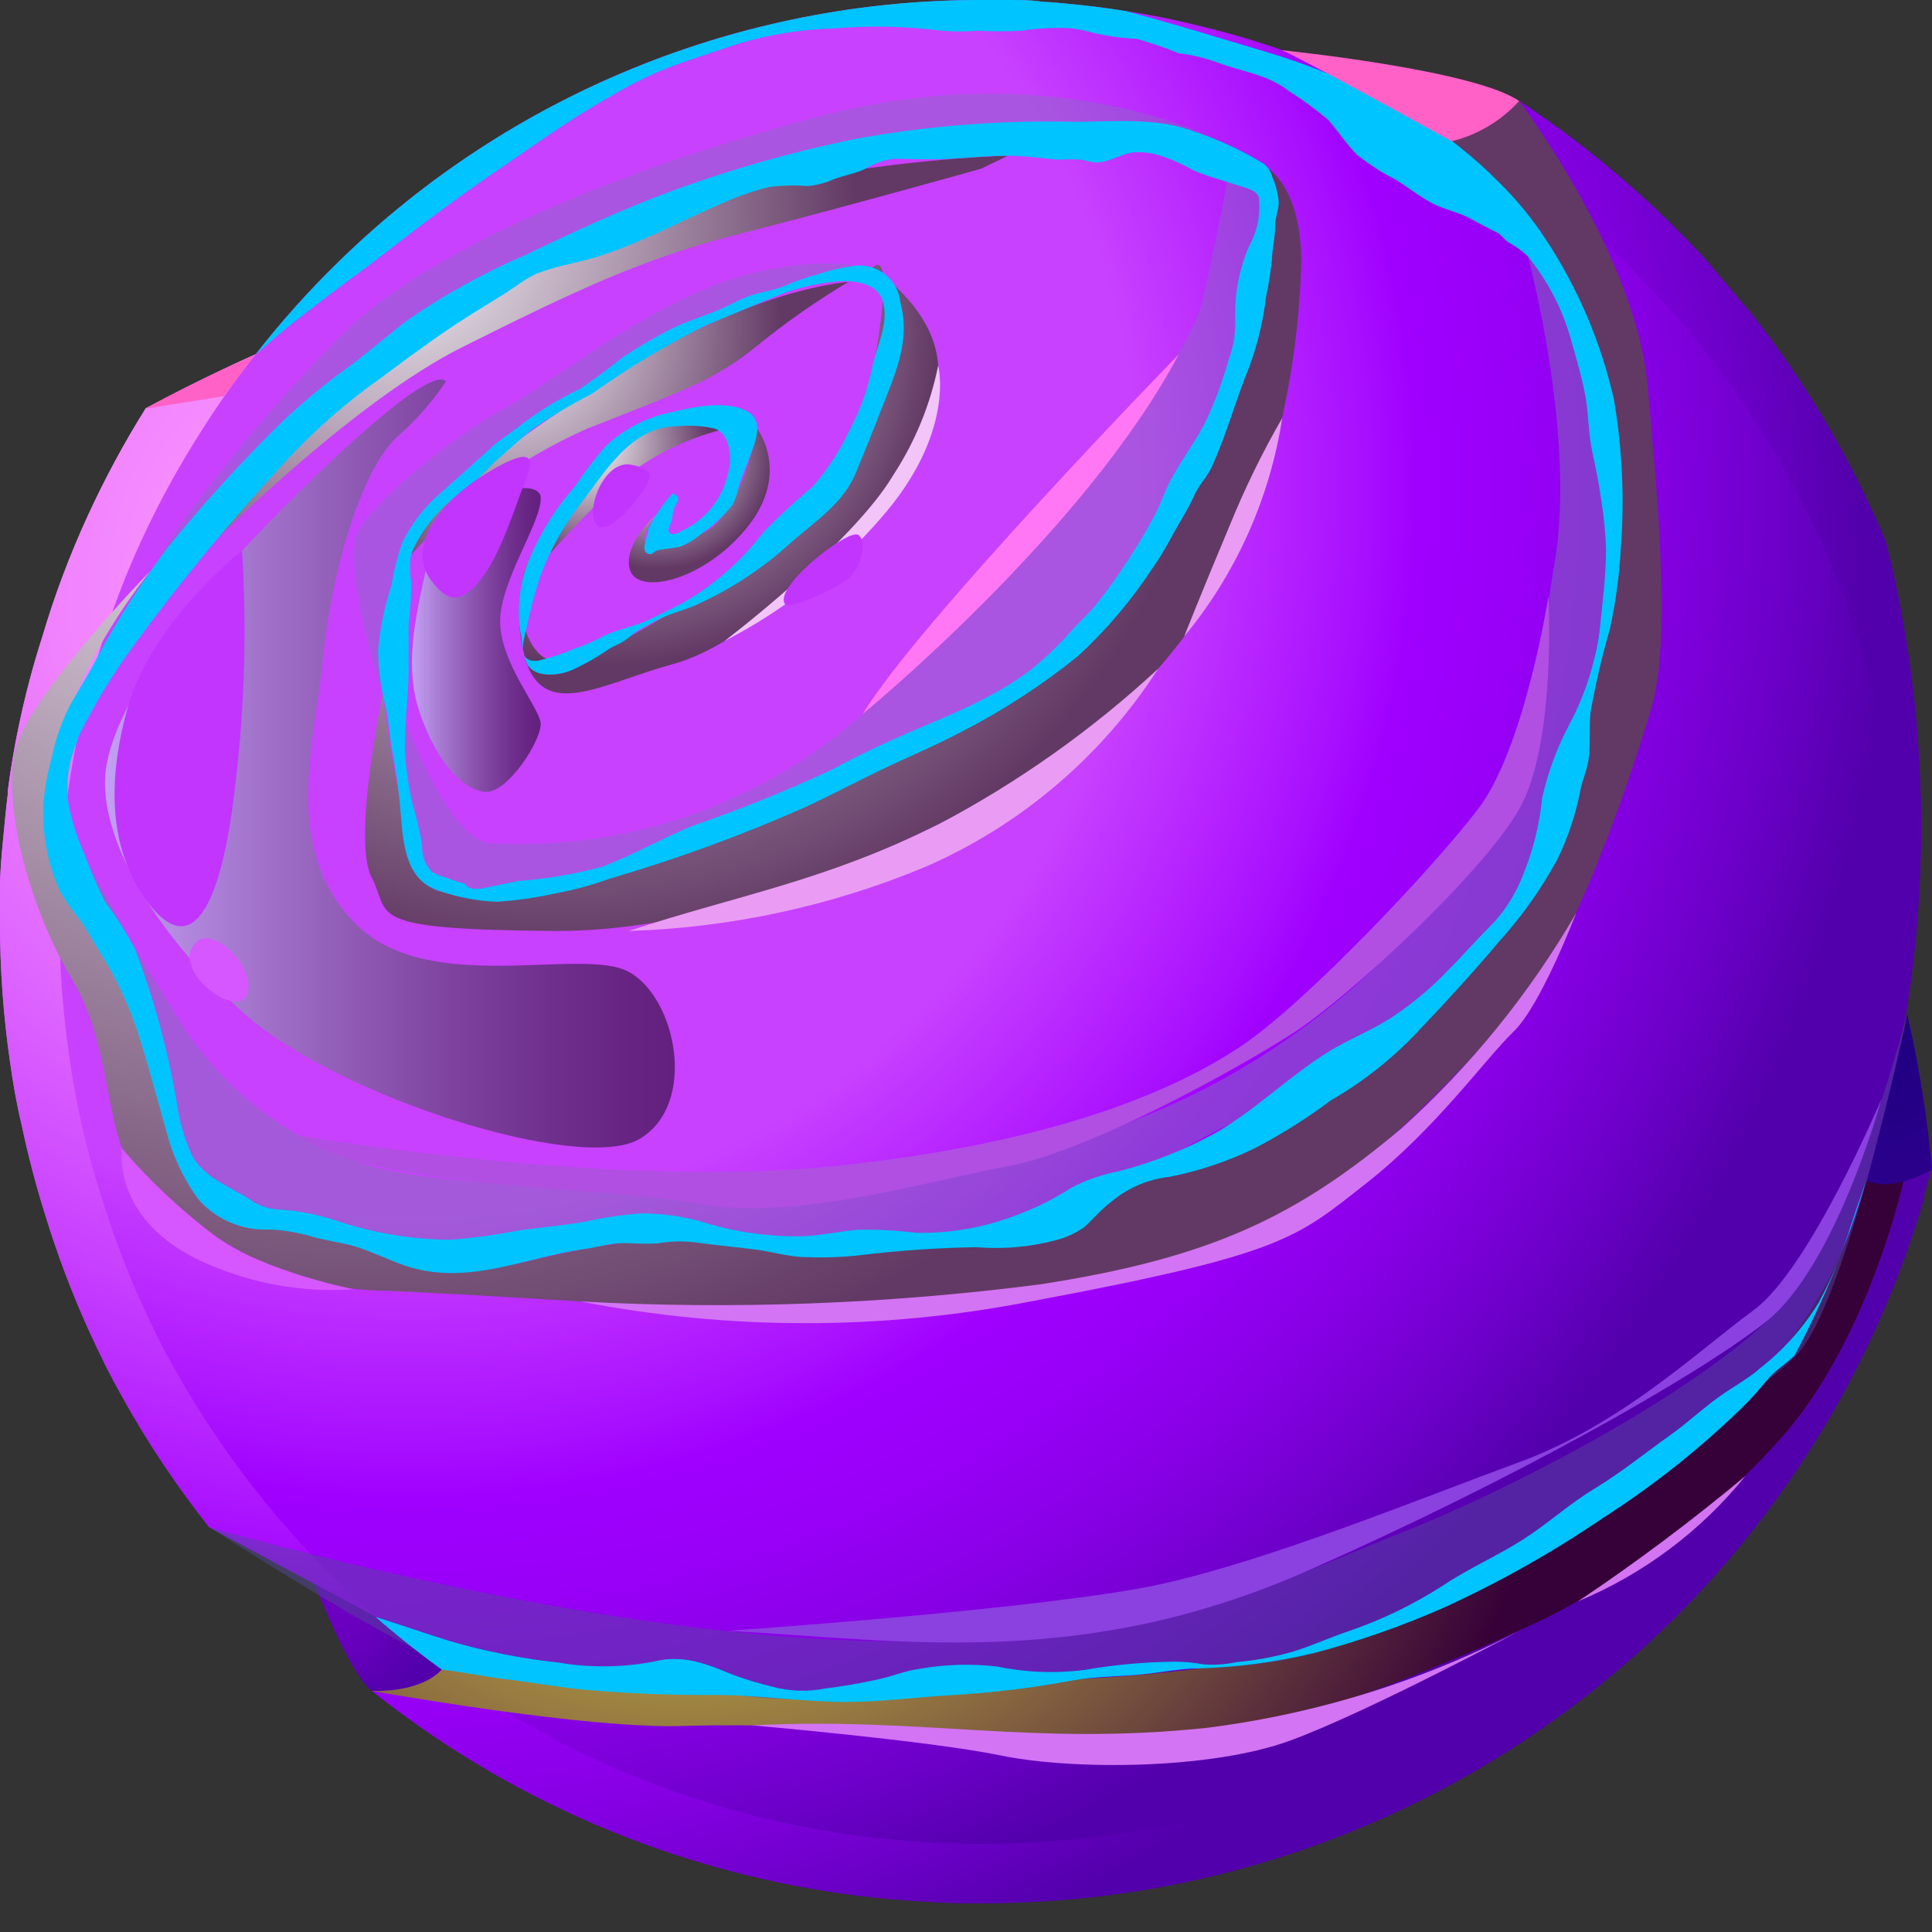
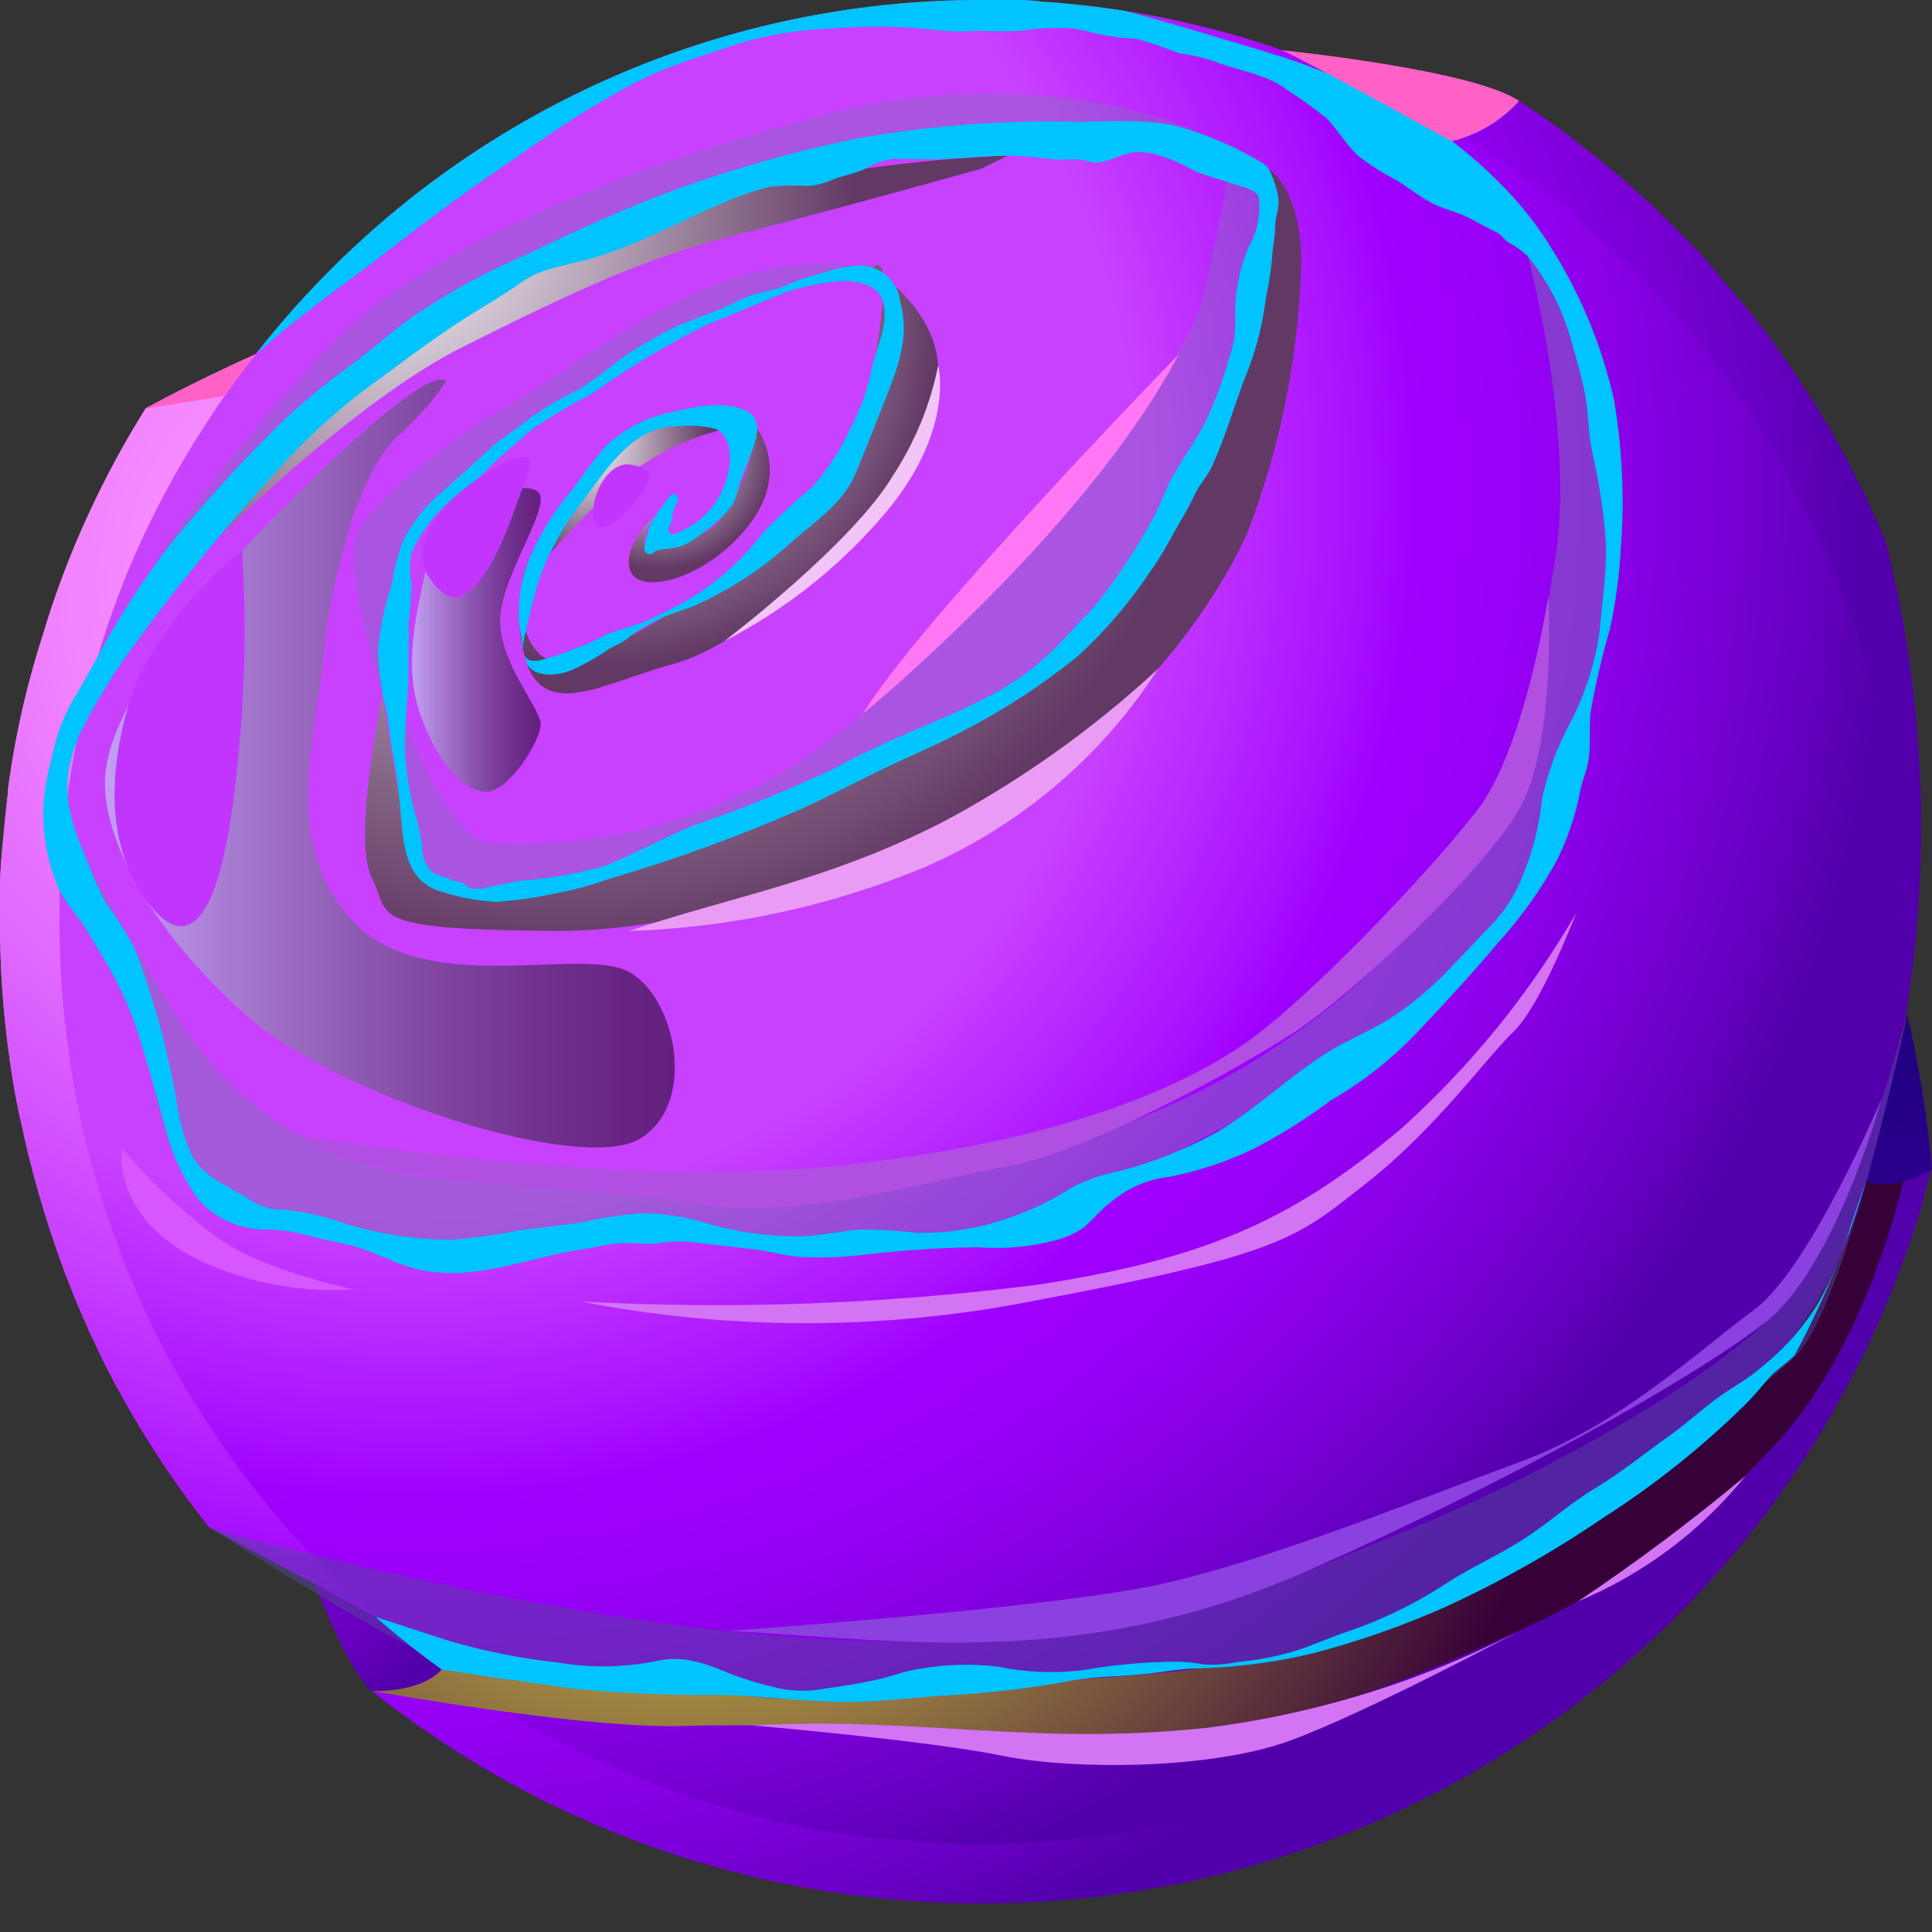
<svg xmlns="http://www.w3.org/2000/svg" width="58" height="58" viewBox="0 0 58 58" fill="none">
  <rect x="0" y="0" width="58" height="58" fill="#333333" stroke="none" />
  <path fill-rule="evenodd" clip-rule="evenodd" d="M57.977 35.087L57.766 35.841C57.768 35.876 57.768 35.911 57.766 35.946C55.984 42.07 52.258 47.449 47.151 51.271C42.045 55.093 35.834 57.151 29.456 57.135C28.936 57.135 28.404 57.135 27.89 57.094C27.119 57.053 26.354 56.983 25.6 56.89C20.768 56.259 16.171 54.429 12.227 51.568C11.865 51.305 11.509 51.036 11.164 50.761C11.798 50.364 12.526 50.142 13.273 50.119L11.275 48.536L6.28 45.848C5.317 44.633 4.454 43.341 3.698 41.987C3.515 41.663 3.34 41.336 3.172 41.005C2.997 40.647 2.828 40.291 2.664 39.936C2.149 38.797 1.708 37.627 1.344 36.431C1.075 35.572 0.841 34.678 0.654 33.79C0.497 33.136 0.386 32.499 0.298 31.857C0.098 30.473 -0.001 29.077 1.66257e-05 27.68C1.66257e-05 27.352 1.66257e-05 27.019 1.66257e-05 26.698C1.66257e-05 26.213 0.041 25.728 0.088 25.255C0.134 24.782 0.175 24.309 0.234 23.841C0.231 23.806 0.231 23.771 0.234 23.736C0.321 23.082 0.426 22.445 0.561 21.808C0.75 20.895 0.988 19.992 1.274 19.103C1.638 17.875 2.089 16.675 2.623 15.511C3.136 14.389 3.722 13.302 4.376 12.257C6.385 11.193 7.671 10.638 7.671 10.638C7.671 10.638 41.946 3.832 42.478 3.248C43.009 2.664 45.603 3.032 45.603 3.032C47.209 4.089 48.71 5.298 50.084 6.642C50.405 6.952 50.715 7.279 51.03 7.606C51.235 7.828 51.439 8.062 51.615 8.29C51.953 8.675 52.286 9.078 52.608 9.458C53.786 10.955 54.815 12.563 55.681 14.26C56.02 14.915 56.329 15.586 56.615 16.27C58.201 22.592 57.997 29.231 56.025 35.444C56.654 35.229 57.312 35.109 57.977 35.087Z" fill="url(#paint0_radial_111_1540)" />
  <path fill-rule="evenodd" clip-rule="evenodd" d="M57.977 35.087L57.766 35.841C57.768 35.876 57.768 35.911 57.766 35.946C55.984 42.07 52.258 47.449 47.151 51.271C42.045 55.093 35.834 57.151 29.456 57.135C28.936 57.135 28.404 57.135 27.89 57.094C27.119 57.053 26.354 56.983 25.6 56.89C20.768 56.259 16.171 54.429 12.227 51.568C11.865 51.305 11.509 51.036 11.164 50.761C11.798 50.364 12.526 50.142 13.273 50.119L11.275 48.536L6.28 45.848C5.317 44.633 4.454 43.341 3.698 41.987C3.515 41.663 3.34 41.336 3.172 41.005C2.997 40.647 2.828 40.291 2.664 39.936C2.149 38.797 1.708 37.627 1.344 36.431C1.075 35.572 0.841 34.678 0.654 33.79C0.497 33.136 0.386 32.499 0.298 31.857C0.098 30.473 -0.001 29.077 1.66257e-05 27.68C1.66257e-05 27.352 1.66257e-05 27.019 1.66257e-05 26.698C1.66257e-05 26.213 0.041 25.728 0.088 25.255C0.134 24.782 0.175 24.309 0.234 23.841C0.231 23.806 0.231 23.771 0.234 23.736C0.321 23.082 0.426 22.445 0.561 21.808C0.75 20.895 0.988 19.992 1.274 19.103C1.638 17.875 2.089 16.675 2.623 15.511C3.136 14.389 3.722 13.302 4.376 12.257C6.385 11.193 7.671 10.638 7.671 10.638C7.671 10.638 41.946 3.832 42.478 3.248C43.009 2.664 45.603 3.032 45.603 3.032C47.209 4.089 48.71 5.298 50.084 6.642C50.405 6.952 50.715 7.279 51.03 7.606C51.235 7.828 51.439 8.062 51.615 8.29C51.953 8.675 52.286 9.078 52.608 9.458C53.786 10.955 54.815 12.563 55.681 14.26C56.02 14.915 56.329 15.586 56.615 16.27C58.201 22.592 57.997 29.231 56.025 35.444C56.654 35.229 57.312 35.109 57.977 35.087Z" fill="url(#paint1_radial_111_1540)" />
  <path fill-rule="evenodd" clip-rule="evenodd" d="M57.135 27.68C57.136 28.71 57.078 29.74 56.96 30.764C56.804 32.314 56.511 33.847 56.084 35.344C56.086 35.377 56.086 35.411 56.084 35.444C54.407 41.202 50.902 46.259 46.098 49.85C41.295 53.442 35.453 55.373 29.456 55.353C28.965 55.353 28.468 55.353 27.983 55.313C27.259 55.278 26.54 55.208 25.834 55.12C21.295 54.527 16.977 52.808 13.273 50.119C12.73 49.733 12.204 49.319 11.696 48.892C11.556 48.775 11.415 48.658 11.281 48.536C8.866 46.425 6.829 43.918 5.258 41.122C5.088 40.819 4.925 40.538 4.761 40.199C4.592 39.866 4.434 39.533 4.282 39.194C3.798 38.132 3.384 37.039 3.044 35.923C2.778 35.1 2.556 34.263 2.378 33.417C2.255 32.832 2.15 32.248 2.068 31.629C1.88 30.329 1.786 29.017 1.788 27.703C1.788 27.393 1.788 27.084 1.788 26.78C1.788 26.324 1.829 25.869 1.869 25.425C1.91 24.981 1.951 24.537 2.01 24.099C2.007 24.066 2.007 24.032 2.01 23.999C2.091 23.415 2.191 22.784 2.313 22.188C2.482 21.33 2.697 20.482 2.956 19.647C3.299 18.493 3.723 17.365 4.224 16.27C4.767 15.088 5.394 13.946 6.099 12.852C6.578 12.095 7.096 11.364 7.653 10.662C8.425 9.67 9.264 8.733 10.165 7.858C15.321 2.817 22.245 -0.004 29.456 3.38327e-06H30.326C30.636 3.38327e-06 30.945 3.38256e-06 31.255 0.047C32.114 0.105 32.967 0.199 33.802 0.333C34.503 0.438 35.193 0.578 35.87 0.742C36.746 0.952 37.623 1.198 38.447 1.49C39.031 1.683 39.58 1.899 40.135 2.132C40.55 2.308 40.953 2.489 41.356 2.682L41.566 2.781C44.238 4.088 46.682 5.816 48.804 7.898C49.108 8.191 49.389 8.483 49.693 8.804C49.885 9.014 50.078 9.23 50.277 9.447C50.598 9.809 50.908 10.189 51.212 10.568C54.486 14.729 56.492 19.745 56.989 25.016C57.083 25.901 57.132 26.79 57.135 27.68Z" fill="url(#paint2_radial_111_1540)" />
  <path style="mix-blend-mode:screen" fill-rule="evenodd" clip-rule="evenodd" d="M15.942 16.65C15.512 17.697 15.469 18.863 15.819 19.939C16.433 21.598 18.156 20.494 20.195 19.939C22.234 19.384 24.343 17.228 25.675 15.896C27.007 14.564 28.275 12.742 28.164 10.971C28.053 9.201 26.183 8.05 26.183 8.05C26.183 8.05 26.873 7.168 26.288 10.638C25.704 14.109 24.939 15.347 24.197 15.896C23.455 16.445 21.194 17.766 19.961 18.502C18.729 19.238 17.35 20.003 16.538 19.822C15.726 19.641 15.294 17.812 15.942 16.65Z" fill="url(#paint3_radial_111_1540)" />
  <path style="mix-blend-mode:screen" fill-rule="evenodd" clip-rule="evenodd" d="M19.693 15.453C19.693 15.453 18.647 16.387 18.922 17.135C19.197 17.883 21.189 17.41 22.462 15.791C23.736 14.173 22.731 12.87 22.731 12.87C22.731 12.87 22.264 15.564 21.025 16.037C19.787 16.51 19.383 16.311 19.383 16.311C19.383 16.311 19.191 16.101 19.693 15.453Z" fill="url(#paint4_radial_111_1540)" />
  <path style="mix-blend-mode:screen" fill-rule="evenodd" clip-rule="evenodd" d="M16.516 16.615C16.516 16.615 17.538 15.446 18.701 14.377C19.628 13.633 20.713 13.112 21.873 12.852C21.44 12.673 20.97 12.602 20.504 12.645C20.037 12.689 19.589 12.847 19.197 13.104C17.69 14.021 16.516 16.615 16.516 16.615Z" fill="url(#paint5_radial_111_1540)" />
-   <path style="mix-blend-mode:screen" fill-rule="evenodd" clip-rule="evenodd" d="M12.35 16.638C13.834 15.046 15.622 13.766 17.608 12.876C20.482 11.743 21.481 11.41 22.755 10.358C23.613 9.665 24.519 9.032 25.466 8.465C25.466 8.465 22.661 8.611 18.379 11.322C14.097 14.033 12.338 15.774 12.35 16.638Z" fill="url(#paint6_radial_111_1540)" />
  <path style="mix-blend-mode:screen" fill-rule="evenodd" clip-rule="evenodd" d="M6.578 16.113C6.578 16.113 10.667 12.023 13.886 10.417C17.105 8.81 19.278 7.758 22.129 7.04C24.98 6.321 29.455 5.065 29.455 5.065L30.261 4.674C30.261 4.674 21.113 4.861 15.101 8.477C9.09 12.093 6.578 16.113 6.578 16.113Z" fill="url(#paint7_radial_111_1540)" />
  <path style="mix-blend-mode:screen" fill-rule="evenodd" clip-rule="evenodd" d="M11.491 20.839C11.491 20.839 12.174 26.488 13.155 26.745C14.137 27.002 17.666 26.973 22.906 24.291C28.146 21.61 29.209 22.229 32.13 19.244C35.051 16.259 36.278 12.853 37.184 10.639C38.089 8.424 38.352 5.86 38.078 5.065C38.078 5.065 39.065 5.649 39.065 7.869C38.994 10.636 38.453 13.37 37.464 15.955C36.524 18.11 34.088 21.487 31.155 23.146C28.222 24.805 22.351 27.995 16.596 27.948C10.842 27.902 11.753 27.487 11.158 26.342C10.562 25.197 11.491 20.839 11.491 20.839Z" fill="url(#paint8_radial_111_1540)" />
  <g style="mix-blend-mode:multiply" opacity="0.5">
    <path fill-rule="evenodd" clip-rule="evenodd" d="M2.517 25.664C3.147 27.082 3.684 28.54 4.124 30.028C4.673 32.131 4.585 35.636 6.969 36.22C9.352 36.805 12.665 38.324 13.938 37.932C15.212 37.541 19.915 36.705 22.52 37.214C25.126 37.722 29.881 37.436 31.54 36.629C33.2 35.823 36.798 33.667 38.475 33.019C40.152 32.37 42.523 30.519 44.545 28.462C46.566 26.406 46.537 24.063 47.039 22.901C47.542 21.738 48.529 17.093 48.418 14.99C48.307 12.887 47.039 8.956 47.039 8.956L45.871 7.705C45.871 7.705 47.331 13.109 46.666 16.924C45.999 20.739 46.613 22.293 43.955 25.95C41.348 29.607 37.675 32.37 33.439 33.86C29.291 35.245 26.627 35.081 22.339 35.478C18.314 35.852 13.307 35.566 11.315 35.046C8.768 34.362 6.593 32.705 5.257 30.431C3.423 27.516 2.517 25.664 2.517 25.664Z" fill="#7D72B3" />
  </g>
  <g style="mix-blend-mode:multiply" opacity="0.4">
    <path fill-rule="evenodd" clip-rule="evenodd" d="M11.684 19.688C11.684 19.688 12.064 25.828 12.853 26.354C13.641 26.879 15.289 27.101 16.837 26.576C18.385 26.05 23.701 24.309 24.613 23.754C25.524 23.199 31.121 20.406 32.208 19.577C33.294 18.747 34.778 15.774 35.275 15.189C35.771 14.605 37.132 10.925 37.518 9.54C37.904 8.155 38.184 6.496 38.184 6.496C38.214 6.285 38.173 6.07 38.067 5.885C37.962 5.7 37.797 5.555 37.6 5.474C36.934 5.223 36.829 5.474 36.829 5.474C36.829 5.474 36.688 6.385 36.104 9.014C35.52 11.643 27.692 20.698 23.736 23.035C21.017 24.711 17.846 25.505 14.658 25.308C13.332 25.121 11.643 20.739 11.684 19.688Z" fill="#7D72B3" />
  </g>
  <g style="mix-blend-mode:multiply" opacity="0.4">
    <path fill-rule="evenodd" clip-rule="evenodd" d="M11.491 20.839C11.491 20.839 11.654 17.012 12.659 15.727C13.664 14.442 16.941 11.801 18.898 10.802C20.856 9.803 23.712 8.395 24.706 8.185C25.263 8.055 25.843 8.055 26.4 8.185C26.4 8.185 25.231 7.536 22.462 8.231C19.693 8.927 16.626 11.468 15.13 12.268C13.635 13.069 11.31 14.967 10.761 15.937C10.211 16.907 11.491 20.839 11.491 20.839Z" fill="#7D72B3" />
  </g>
  <g style="mix-blend-mode:multiply" opacity="0.4">
    <path fill-rule="evenodd" clip-rule="evenodd" d="M4.755 16.808L13.25 9.347L18.508 6.97C18.508 6.97 23.707 5.217 26.102 4.633C28.497 4.049 33.808 3.938 33.808 3.938L36.612 4.247C36.612 4.247 31.74 1.589 24.537 3.505C17.333 5.421 12.56 7.881 10.457 9.867C8.354 11.854 5.176 15.832 4.755 16.808Z" fill="#7D72B3" />
  </g>
-   <path style="mix-blend-mode:screen" fill-rule="evenodd" clip-rule="evenodd" d="M4.521 17.135C4.521 17.135 -0.041 22.644 2.184 26.032C4.41 29.421 5.374 34.304 6.017 35.444C6.659 36.583 14.02 38.289 15.516 37.938C17.012 37.588 20.704 36.624 23.111 37.547C23.111 37.547 27.352 37.185 28.567 37.185C29.782 37.185 32.002 36.151 32.516 35.894C33.03 35.636 35.91 34.725 37.389 34.141C38.867 33.557 41.227 31.705 42.185 30.969C43.682 29.573 45.008 28.004 46.134 26.295C46.613 25.372 48.05 19.986 48.418 17.439C48.786 14.891 47.682 9.99 46.853 8.296C46.023 6.601 43.423 5.012 43.423 5.012L43.575 4.241L45.602 3.032C45.602 3.032 49.143 7.671 49.47 11.678C49.669 14.015 50.212 19.033 49.593 21.183C49.096 22.936 47.408 27.989 45.93 29.8C44.452 31.611 40.029 36.221 37.663 37.138C35.297 38.055 28.316 39.241 24.226 39.323C21.206 39.387 14.54 38.844 11.269 38.739C7.997 38.633 5.66 36.571 4.358 35.531C3.055 34.492 3.505 31.658 2.173 29.421C0.841 27.183 0.11 24.209 0.438 22.591C0.765 20.973 4.521 17.135 4.521 17.135Z" fill="url(#paint9_radial_111_1540)" />
  <path fill-rule="evenodd" clip-rule="evenodd" d="M12.531 38.102C11.83 37.938 11.199 37.553 10.504 37.377C10.113 37.284 9.727 37.226 9.336 37.115C8.938 37 8.528 36.932 8.115 36.91C7.711 36.933 7.307 36.864 6.933 36.708C6.56 36.552 6.227 36.314 5.959 36.011C5.522 35.415 5.201 34.743 5.012 34.03C4.738 33.048 4.475 32.067 4.171 31.109C3.894 30.224 3.501 29.379 3.003 28.597C2.804 28.276 2.635 27.954 2.419 27.645C2.188 27.366 1.981 27.069 1.799 26.757C1.432 25.937 1.262 25.043 1.303 24.145C1.34 23.673 1.424 23.205 1.554 22.749C1.666 22.176 1.863 21.622 2.138 21.107C2.419 20.622 2.722 20.126 2.974 19.629C3.579 18.518 4.267 17.454 5.03 16.445C6.047 15.19 7.132 13.991 8.278 12.852C8.945 12.196 9.662 11.593 10.422 11.047C11.053 10.58 11.637 10.066 12.262 9.593C13.364 8.833 14.538 8.185 15.768 7.659C17.222 6.958 18.689 6.28 20.19 5.725C21.987 5.069 23.83 4.547 25.705 4.165C27.867 3.774 30.063 3.604 32.26 3.657C33.428 3.657 34.725 3.511 35.864 3.955C36.545 4.179 37.2 4.477 37.816 4.843C37.921 4.896 38.013 4.972 38.084 5.065C38.133 5.141 38.17 5.224 38.195 5.31C38.302 5.551 38.367 5.808 38.388 6.07C38.388 6.309 38.283 6.52 38.283 6.771C38.283 7.127 38.195 7.449 38.184 7.799C38.146 8.172 38.088 8.543 38.008 8.909C37.923 9.627 37.755 10.333 37.506 11.012C37.097 12 36.828 13.04 36.379 14.015C36.244 14.313 36.005 14.541 35.87 14.839C35.736 15.137 35.625 15.33 35.473 15.587C35.187 16.066 34.953 16.562 34.626 17.018C33.986 18 33.226 18.899 32.365 19.694C31.278 20.572 30.103 21.335 28.86 21.972C28.053 22.398 27.212 22.743 26.394 23.14C25.576 23.538 24.934 23.877 24.198 24.221C22.285 25.07 20.318 25.79 18.309 26.377C17.756 26.577 17.188 26.73 16.609 26.833C16.047 26.956 15.477 27.036 14.903 27.072C14.306 27.045 13.715 26.931 13.15 26.733C12.204 26.418 12.111 25.39 12.04 24.537C11.994 23.9 11.912 23.266 11.795 22.638C11.684 22.141 11.684 21.616 11.55 21.125C11.428 20.606 11.362 20.075 11.351 19.542C11.405 18.87 11.54 18.206 11.754 17.567C11.823 17.134 11.931 16.708 12.075 16.294C12.362 15.701 12.773 15.177 13.279 14.757C13.764 14.325 14.243 13.898 14.722 13.46C15.008 13.191 15.347 12.993 15.651 12.747C16.197 12.331 16.784 11.973 17.404 11.678C17.844 11.387 18.269 11.073 18.677 10.738C19.148 10.426 19.636 10.139 20.137 9.879C20.564 9.669 21.026 9.523 21.47 9.347C21.913 9.172 22.165 8.997 22.533 8.874C22.901 8.751 23.222 8.722 23.555 8.582C23.874 8.444 24.202 8.329 24.537 8.237C24.917 8.112 25.308 8.024 25.705 7.974C26.027 7.948 26.346 8.049 26.593 8.256C26.841 8.462 26.999 8.758 27.031 9.079C27.3 10.083 26.99 10.931 26.628 11.859C26.336 12.607 26.044 13.349 25.728 14.109C25.349 15.119 24.449 15.651 23.689 16.34C22.865 17.082 21.931 17.693 20.92 18.151C20.611 18.291 20.278 18.373 19.974 18.502C19.67 18.63 19.454 18.765 19.191 18.905C19.022 18.998 18.899 19.133 18.741 19.238C18.584 19.343 18.438 19.384 18.291 19.477C17.942 19.719 17.573 19.93 17.187 20.108C16.813 20.278 16.072 20.377 15.826 19.939C15.733 19.687 15.676 19.424 15.657 19.156C15.594 18.868 15.567 18.574 15.575 18.28C15.586 17.999 15.621 17.719 15.68 17.444C15.748 17.173 15.838 16.907 15.949 16.65C16.278 15.905 16.719 15.216 17.257 14.605C17.541 14.184 17.849 13.781 18.18 13.396C18.738 12.868 19.436 12.511 20.19 12.368C20.856 12.204 21.849 12.005 22.463 12.368C22.983 12.689 22.62 13.396 22.463 13.828C22.369 14.068 22.27 14.313 22.188 14.558C22.15 14.76 22.087 14.956 22.001 15.143C21.725 15.49 21.398 15.793 21.031 16.042C20.858 16.192 20.66 16.313 20.447 16.399C20.225 16.469 19.986 16.463 19.764 16.515C19.653 16.515 19.594 16.679 19.46 16.627C19.326 16.574 19.337 16.445 19.361 16.317C19.384 16.188 19.436 16.083 19.46 15.972C19.46 15.972 19.46 15.908 19.46 15.879C19.654 15.491 19.9 15.132 20.19 14.81C20.506 14.938 20.289 15.125 20.231 15.265C20.203 15.381 20.182 15.498 20.167 15.616C20.167 15.715 19.991 15.896 20.102 16.001C20.213 16.107 20.436 15.943 20.517 15.914C20.847 15.754 21.137 15.522 21.366 15.236C21.595 14.95 21.759 14.617 21.843 14.261C21.978 13.822 21.954 13.063 21.47 12.87C21.087 12.781 20.692 12.757 20.301 12.8C18.928 12.8 18.116 14.243 17.38 15.189C16.885 15.837 16.491 16.556 16.212 17.322C16.044 17.848 15.903 18.382 15.791 18.922C15.686 19.314 15.557 19.916 16.159 19.834C16.523 19.746 16.878 19.629 17.222 19.483C17.506 19.39 17.782 19.272 18.046 19.133C18.478 18.899 18.963 18.835 19.413 18.636C19.764 18.478 20.12 18.286 20.471 18.116C21.41 17.585 22.233 16.87 22.889 16.013C23.367 15.516 23.872 15.046 24.402 14.605C24.853 14.086 25.229 13.506 25.518 12.882C25.837 12.286 26.063 11.646 26.19 10.983C26.33 10.399 26.692 9.686 26.505 9.055C26.318 8.424 25.465 8.389 24.922 8.471C24.455 8.531 23.995 8.639 23.549 8.792C22.755 9.108 21.972 9.447 21.183 9.768C19.992 10.363 18.849 11.05 17.766 11.824C17.161 12.135 16.576 12.483 16.013 12.864C15.616 13.174 15.236 13.536 14.845 13.875C14.603 14.134 14.346 14.378 14.073 14.605C13.669 14.869 13.307 15.192 12.998 15.563C12.731 15.88 12.513 16.234 12.35 16.615C12.292 16.906 12.292 17.206 12.35 17.497C12.344 17.909 12.317 18.32 12.268 18.73C12.268 19.162 12.268 19.606 12.268 20.038C12.268 20.885 12.14 21.709 12.157 22.568C12.189 23.107 12.267 23.643 12.391 24.169C12.511 24.561 12.604 24.961 12.671 25.366C12.661 25.515 12.682 25.664 12.733 25.804C12.785 25.944 12.865 26.072 12.969 26.178C13.096 26.251 13.231 26.306 13.372 26.342C13.495 26.389 13.606 26.43 13.723 26.465L13.927 26.523C13.98 26.552 14.021 26.628 14.073 26.651C14.236 26.695 14.407 26.695 14.57 26.651C14.909 26.587 15.242 26.505 15.581 26.447C16.43 26.383 17.271 26.238 18.093 26.015C19.022 25.664 19.886 25.162 20.803 24.788C22.218 24.302 23.607 23.743 24.963 23.111C25.547 22.79 26.167 22.492 26.774 22.217C28.217 21.569 29.73 21.049 30.998 20.067C31.453 19.689 31.877 19.275 32.266 18.829C32.499 18.578 32.751 18.356 32.961 18.081C33.595 17.269 34.16 16.406 34.649 15.499C34.854 15.119 34.976 14.704 35.187 14.331C35.514 13.746 35.911 13.221 36.215 12.613C36.488 12.025 36.713 11.415 36.887 10.79C37.02 10.435 37.087 10.059 37.085 9.68C37.048 8.902 37.185 8.125 37.489 7.408C37.744 6.96 37.85 6.442 37.792 5.93C37.722 5.702 37.395 5.643 37.208 5.579C36.741 5.421 36.256 5.305 35.806 5.106C35.44 4.893 35.047 4.73 34.638 4.621C34.471 4.583 34.3 4.566 34.129 4.569C33.691 4.569 33.311 4.896 32.873 4.878C32.739 4.862 32.606 4.834 32.476 4.796C32.245 4.779 32.012 4.779 31.781 4.796C31.255 4.75 30.77 4.674 30.262 4.674C29.754 4.674 29.093 4.732 28.509 4.767C27.925 4.802 27.393 4.767 26.838 4.767C26.521 4.808 26.217 4.915 25.945 5.083C25.658 5.211 25.36 5.264 25.039 5.375C24.791 5.491 24.524 5.562 24.25 5.585C23.861 5.556 23.47 5.566 23.082 5.614C22.61 5.735 22.149 5.896 21.703 6.093C20.459 6.625 19.25 7.291 17.959 7.7C17.333 7.893 16.691 7.98 16.083 8.226C15.861 8.336 15.65 8.467 15.452 8.617C15.043 8.892 14.617 9.143 14.196 9.406C13.256 9.99 12.362 10.656 11.468 11.322C10.406 12.068 9.427 12.926 8.547 13.881C6.961 15.595 5.473 17.397 4.089 19.279C3.418 20.181 2.831 21.143 2.337 22.153V22.217C2.078 22.784 1.977 23.409 2.045 24.028C2.042 24.04 2.042 24.052 2.045 24.064C2.142 24.612 2.309 25.146 2.541 25.652C2.717 26.138 2.921 26.612 3.155 27.072C3.489 27.52 3.787 27.992 4.049 28.486C4.3 29.134 4.528 29.83 4.72 30.501C4.961 31.353 5.156 32.217 5.305 33.089C5.378 33.632 5.528 34.16 5.749 34.661C6.105 35.35 6.864 35.607 7.501 36.011C7.779 36.209 8.112 36.316 8.453 36.314C9.002 36.357 9.543 36.465 10.066 36.636C11.18 37.012 12.348 37.21 13.524 37.22C14.221 37.165 14.913 37.07 15.598 36.934C16.247 36.852 16.895 36.788 17.538 36.682C18.114 36.55 18.7 36.464 19.29 36.425C19.883 36.431 20.472 36.513 21.043 36.671C21.988 36.97 22.973 37.12 23.964 37.115C24.583 37.115 25.191 36.957 25.804 36.916C26.372 36.909 26.94 36.94 27.504 37.01C28.501 37.031 29.492 36.862 30.425 36.513C31.041 36.293 31.629 36.003 32.178 35.648C32.629 35.416 33.111 35.25 33.609 35.157C34.628 34.892 35.61 34.5 36.53 33.989C37.699 33.311 38.704 32.312 39.86 31.588C40.515 31.179 41.251 30.91 41.888 30.472C42.415 30.114 42.906 29.705 43.354 29.251C43.874 28.725 44.365 28.176 44.885 27.651C45.239 27.249 45.519 26.788 45.714 26.289C46.022 25.543 46.218 24.756 46.298 23.953C46.472 23.174 46.751 22.423 47.128 21.721C47.6 20.825 47.907 19.851 48.033 18.846C48.109 18.058 48.215 17.263 48.215 16.469C48.196 15.964 48.145 15.46 48.063 14.961C47.998 14.494 47.905 14.044 47.806 13.583C47.677 12.999 47.694 12.414 47.589 11.859C47.484 11.304 47.344 10.849 47.21 10.364C47.118 10.018 47.003 9.678 46.865 9.347C46.608 8.748 46.268 8.187 45.854 7.682C45.678 7.52 45.481 7.381 45.27 7.268C45.118 7.151 45.083 7.051 44.908 6.964C44.733 6.876 44.417 6.718 44.178 6.584C43.792 6.362 43.354 6.298 42.968 6.087C42.583 5.877 42.267 5.626 41.917 5.404C41.503 5.195 41.111 4.945 40.748 4.656C40.41 4.329 40.164 3.914 39.86 3.587C39.49 3.277 39.1 2.992 38.692 2.734C38.032 2.22 37.255 2.15 36.513 1.864C36.144 1.734 35.762 1.643 35.374 1.595C34.967 1.43 34.552 1.287 34.129 1.168C33.705 1.147 33.282 1.091 32.867 0.999C32.627 0.929 32.38 0.878 32.131 0.847C31.641 0.823 31.15 0.848 30.665 0.923C30.231 0.946 29.796 0.946 29.362 0.923C28.995 0.952 28.625 0.952 28.258 0.923C27.198 0.786 26.127 0.762 25.062 0.853C24.072 0.877 23.09 1.034 22.141 1.32C21.341 1.595 20.552 1.829 19.77 2.15C19.257 2.375 18.759 2.633 18.28 2.921C17.07 3.599 15.943 4.428 14.81 5.199C13.524 6.076 12.315 7.01 11.1 7.951C10.294 8.535 9.476 9.16 8.681 9.785C8.337 10.06 8.004 10.37 7.676 10.638C8.448 9.647 9.287 8.71 10.188 7.834C15.342 2.808 22.257 -0.004 29.456 3.6677e-06H30.326C30.636 3.6677e-06 30.945 3.6693e-06 31.255 0.047C32.114 0.105 32.967 0.199 33.802 0.333C34.756 0.59 35.705 0.863 36.647 1.151C37.436 1.39 38.23 1.607 38.984 1.875C39.498 2.051 40.001 2.278 40.497 2.46C40.963 2.629 41.419 2.824 41.864 3.044C42.542 3.459 43.194 3.916 43.815 4.411C44.226 4.735 44.616 5.084 44.984 5.456C45.516 5.976 45.99 6.552 46.398 7.174C47.37 8.647 48.067 10.284 48.454 12.005C48.703 13.479 48.772 14.978 48.658 16.469C48.614 17.28 48.504 18.087 48.331 18.881C48.092 19.708 47.897 20.546 47.747 21.394C47.706 21.82 47.747 22.258 47.706 22.679C47.665 23.099 47.519 23.357 47.449 23.701C47.312 24.433 47.076 25.142 46.748 25.81C46.265 26.699 45.676 27.527 44.995 28.276C44.254 29.158 43.459 30.028 42.659 30.869C41.871 31.726 40.956 32.456 39.948 33.037C39.231 33.575 38.471 34.054 37.675 34.468C36.865 34.863 36.007 35.151 35.122 35.327C34.498 35.394 33.906 35.639 33.417 36.034C33.095 36.267 32.832 36.583 32.558 36.834C32.285 37.028 31.978 37.166 31.652 37.243C30.89 37.44 30.1 37.507 29.315 37.442C28.181 37.459 27.048 37.535 25.921 37.67C25.354 37.739 24.781 37.763 24.209 37.74C23.695 37.74 23.187 37.576 22.679 37.512C22.171 37.448 21.569 37.389 21.031 37.319C20.619 37.252 20.199 37.252 19.787 37.319C19.425 37.36 19.063 37.319 18.7 37.319C18.338 37.319 17.959 37.436 17.585 37.489C15.861 37.728 14.266 38.511 12.531 38.102Z" fill="#00C4FF" />
  <path style="mix-blend-mode:screen" fill-rule="evenodd" clip-rule="evenodd" d="M11.158 50.762C11.158 50.762 17.637 51.93 20.581 51.813C25.033 51.685 30.168 52.24 34.153 52.351C38.137 52.462 45.101 49.19 46.374 48.594C49.021 47.268 51.398 45.462 53.385 43.266C56.084 40.31 57.147 35.444 57.147 35.444H56.025C55.622 37.039 54.931 38.548 53.986 39.895C53.011 41.309 51.585 42.548 49.64 44.23C46.705 46.717 43.24 48.498 39.51 49.436C34.614 50.657 30.262 50.318 27.241 50.768C22.895 51.41 13.25 49.88 13.25 49.88L11.158 50.762Z" fill="url(#paint10_radial_111_1540)" />
  <path fill-rule="evenodd" clip-rule="evenodd" d="M9.446 47.554C9.446 47.554 10.48 50.242 11.158 50.761C11.158 50.761 12.584 50.849 13.267 50.119L11.275 48.536L9.446 47.554Z" fill="url(#paint11_radial_111_1540)" />
  <path fill-rule="evenodd" clip-rule="evenodd" d="M57.253 30.431C57.608 31.971 57.857 33.532 58.001 35.105C58.001 35.105 56.92 35.789 56.049 35.461C56.026 35.444 57.048 31.728 57.253 30.431Z" fill="url(#paint12_radial_111_1540)" />
  <path fill-rule="evenodd" clip-rule="evenodd" d="M38.477 1.507C38.477 1.507 44.254 2.092 45.604 3.032C45.065 3.629 44.358 4.051 43.577 4.241C43.577 4.241 38.891 1.648 38.477 1.507Z" fill="#FF61C7" />
  <path fill-rule="evenodd" clip-rule="evenodd" d="M4.358 12.268L6.724 11.895L7.653 10.65C7.653 10.65 5.953 11.386 4.358 12.268Z" fill="#FF61C7" />
  <g style="mix-blend-mode:multiply" opacity="0.5">
    <path fill-rule="evenodd" clip-rule="evenodd" d="M6.281 45.849C6.281 45.849 17.486 49.103 26.231 49.266C34.977 49.43 38.26 47.514 42.04 46.024C45.82 44.534 52.03 41.21 53.899 38.733C55.769 36.256 57.253 30.431 57.253 30.431C57.253 30.431 55.453 39.194 53.899 40.719C52.345 42.244 45.376 46.947 44.161 47.554C42.946 48.162 39.633 50.674 33.645 49.973C33.645 49.973 29.62 50.557 28.165 50.429C26.71 50.3 24.45 51.79 20.302 50.429C20.302 50.429 14.524 50.137 13.291 49.845C12.059 49.553 6.281 45.849 6.281 45.849Z" fill="#54469B" />
  </g>
  <path fill-rule="evenodd" clip-rule="evenodd" d="M9.002 34.089C9.002 34.089 18.285 35.701 25.015 35.011C31.745 34.322 35.379 32.675 37.283 31.389C39.188 30.104 42.962 26.132 44.37 24.291C45.778 22.451 46.485 17.894 46.485 17.894C46.485 17.894 46.736 22.358 45.591 24.321C44.446 26.284 40.508 29.906 38.896 30.963C37.283 32.02 32.674 34.573 30.261 35.011C27.848 35.45 23.87 36.671 20.99 36.139C18.11 35.607 11.099 35.701 9.002 34.089Z" fill="#B04FE2" />
  <path fill-rule="evenodd" clip-rule="evenodd" d="M21.873 48.957C21.873 48.957 31.547 48.291 34.86 47.554C38.172 46.818 42.548 45.019 45.603 43.897C48.659 42.776 50.967 40.562 52.649 39.329C54.331 38.096 56.487 32.984 56.487 32.984C56.487 32.984 55.108 38.055 52.982 39.709C50.855 41.362 45.469 44.4 39.358 47.111C32.564 50.125 27.283 49.266 21.873 48.957Z" fill="#8B40E0" />
  <path fill-rule="evenodd" clip-rule="evenodd" d="M55.558 36.805C55.71 36.343 55.873 35.888 56.025 35.432C55.491 37.254 54.771 39.016 53.875 40.69C53.618 40.941 53.291 41.14 53.063 41.414C52.835 41.689 52.602 41.963 52.339 42.22C51.053 43.477 49.641 44.599 48.127 45.568C46.625 46.591 45.04 47.486 43.389 48.243C42.108 48.812 40.784 49.276 39.428 49.628C38.317 49.894 37.181 50.047 36.039 50.084C35.455 50.084 34.906 50.206 34.339 50.259C33.633 50.335 32.908 50.323 32.213 50.446C31.003 50.673 29.779 50.821 28.55 50.89C27.504 50.948 26.464 51.094 25.419 51.094C24.075 51.094 22.743 50.878 21.399 50.884C20.055 50.89 18.782 50.837 17.485 50.721C16.708 50.645 15.949 50.499 15.183 50.411C14.535 50.335 13.91 50.195 13.267 50.125C12.724 49.739 12.198 49.324 11.69 48.898C11.55 48.781 11.409 48.664 11.275 48.541C12.011 48.775 12.741 49.026 13.483 49.26C14.56 49.575 15.663 49.794 16.778 49.914C17.717 50.071 18.676 50.061 19.611 49.885C20.523 49.657 21.201 49.949 22.03 50.288C22.413 50.426 22.803 50.543 23.198 50.639C23.709 50.776 24.245 50.794 24.764 50.691C25.273 50.627 25.804 50.539 26.312 50.428C26.821 50.318 27.16 50.16 27.598 50.101C28.369 49.963 29.156 49.94 29.934 50.031C30.799 50.21 31.688 50.244 32.563 50.13C33.455 49.976 34.358 49.894 35.262 49.885C35.556 49.886 35.85 49.913 36.139 49.967C36.469 49.99 36.802 49.967 37.126 49.897C37.72 49.846 38.307 49.734 38.879 49.564C39.416 49.394 39.93 49.155 40.456 48.98C41.465 48.638 42.429 48.172 43.325 47.595C44.09 47.081 44.937 46.719 45.714 46.222C46.491 45.726 47.116 45.141 47.875 44.686C48.635 44.23 49.406 43.605 50.171 43.062C50.656 42.717 51.089 42.308 51.573 41.958C52.058 41.607 52.456 41.414 52.847 41.069C53.544 40.523 54.137 39.856 54.6 39.101C54.998 38.371 55.319 37.601 55.558 36.805Z" fill="#00C4FF" />
  <path fill-rule="evenodd" clip-rule="evenodd" d="M25.898 21.435C25.898 21.435 32.575 15.966 35.386 10.638C35.386 10.638 27.598 18.636 25.898 21.435Z" fill="#FF77F4" />
  <path fill-rule="evenodd" clip-rule="evenodd" d="M18.875 27.948C21.929 27.854 24.939 27.204 27.761 26.032C30.636 24.783 33.075 22.709 34.771 20.073C32.786 21.913 30.569 23.484 28.176 24.747C24.735 26.465 22.129 26.873 18.875 27.948Z" fill="#EA9CF4" />
-   <path fill-rule="evenodd" clip-rule="evenodd" d="M35.549 19.11C35.549 19.11 36.022 17.906 36.91 15.791C37.363 14.676 37.892 13.592 38.493 12.549C38.121 14.961 37.104 17.228 35.549 19.11Z" fill="#EA9CF4" />
  <path fill-rule="evenodd" clip-rule="evenodd" d="M17.433 39.072C21.891 39.94 26.475 39.94 30.934 39.072C38.557 37.646 38.902 37.179 41.005 35.532C43.108 33.884 44.604 31.769 45.434 30.975C46.263 30.18 47.321 27.405 47.321 27.405C45.919 29.828 44.145 32.014 42.063 33.884C38.967 36.484 36.425 37.757 31.22 38.558C26.649 39.148 22.034 39.32 17.433 39.072Z" fill="#D374F4" />
  <path fill-rule="evenodd" clip-rule="evenodd" d="M22.574 51.796C22.574 51.796 27.89 52.257 30.046 52.701C32.202 53.145 36.356 53.128 38.739 52.251C41.123 51.375 45.831 48.846 45.831 48.846C42.836 50.424 39.581 51.449 36.221 51.872C30.963 52.421 27.762 51.539 22.574 51.796Z" fill="#D374F4" />
  <path fill-rule="evenodd" clip-rule="evenodd" d="M47.373 48.074C49.115 46.908 50.794 45.65 52.403 44.306C51.066 45.961 49.337 47.256 47.373 48.074Z" fill="#D374F4" />
  <path fill-rule="evenodd" clip-rule="evenodd" d="M21.75 19.244C21.75 19.244 25.6 16.323 26.821 14.255C27.474 13.256 27.93 12.142 28.165 10.972C28.165 10.972 28.708 13.005 26.412 15.593C25.102 17.093 23.521 18.332 21.75 19.244Z" fill="#F2C4F8" />
  <path style="mix-blend-mode:screen" opacity="0.5" fill-rule="evenodd" clip-rule="evenodd" d="M12.76 17.222C12.45 18.636 12.135 20.073 12.614 21.434C13.093 22.796 13.829 23.678 14.53 23.771C15.231 23.865 16.282 22.182 16.23 21.703C16.177 21.224 15.062 19.951 15.015 18.718C14.968 17.485 16.306 15.616 16.23 14.915C16.154 14.214 13.274 14.897 12.76 17.222Z" fill="url(#paint13_linear_111_1540)" />
  <path style="mix-blend-mode:screen" opacity="0.5" fill-rule="evenodd" clip-rule="evenodd" d="M13.39 11.45C12.922 10.948 9.814 13.863 7.653 16.124C5.491 18.385 3.353 21.318 3.166 23.199C2.979 25.08 4.533 27.925 7.337 30.431C10.141 32.938 17.438 35.228 19.197 34.194C20.955 33.16 20.307 29.952 18.875 29.175C17.444 28.398 12.8 29.964 10.62 27.68C8.441 25.395 9.452 22.317 9.697 19.735C10.03 16.568 11.024 13.892 11.947 13.092C12.497 12.61 12.982 12.058 13.39 11.45Z" fill="url(#paint14_linear_111_1540)" />
  <path fill-rule="evenodd" clip-rule="evenodd" d="M3.85 21.183C3.266 23.228 3.178 25.407 4.434 27.084C5.691 28.761 6.637 27.505 7.081 23.415C7.347 21.129 7.41 18.824 7.268 16.527C7.268 16.527 4.604 18.619 3.85 21.183Z" fill="#C135FF" />
-   <path fill-rule="evenodd" clip-rule="evenodd" d="M5.9 28.276C5.053 29.064 7.069 30.613 7.408 29.871C7.747 29.129 6.426 27.767 5.9 28.276Z" fill="#D657FF" />
  <path fill-rule="evenodd" clip-rule="evenodd" d="M3.651 34.468C3.575 35.765 4.311 37.237 6.572 38.084C7.857 38.589 9.238 38.8 10.614 38.704C10.614 38.704 7.962 38.178 6.525 37.156C5.471 36.369 4.507 35.468 3.651 34.468Z" fill="#D657FF" />
  <path fill-rule="evenodd" clip-rule="evenodd" d="M12.946 17.427C12.198 16.434 13.174 15.09 14.547 14.243C15.92 13.396 16.083 13.659 15.785 14.395C15.487 15.131 15.043 16.656 14.406 17.427C13.77 18.198 13.39 18.011 12.946 17.427Z" fill="#C135FF" />
  <path fill-rule="evenodd" clip-rule="evenodd" d="M17.877 15.703C17.596 15.213 18.169 13.799 18.951 13.951C19.734 14.103 19.536 14.395 19.179 14.909C18.905 15.277 18.145 16.159 17.877 15.703Z" fill="#C135FF" />
-   <path fill-rule="evenodd" clip-rule="evenodd" d="M23.55 18.11C23.282 17.561 25.466 15.879 25.759 16.054C26.051 16.229 25.864 17.123 25.355 17.456C24.847 17.789 23.644 18.321 23.55 18.11Z" fill="#C135FF" />
  <defs>
    <radialGradient id="paint0_radial_111_1540" cx="0" cy="0" r="1" gradientUnits="userSpaceOnUse" gradientTransform="translate(11.036 17.351) scale(45.229 45.229)">
      <stop offset="0.01" stop-color="#FF9AFF" />
      <stop offset="0.09" stop-color="#FB94FF" />
      <stop offset="0.21" stop-color="#F183FF" />
      <stop offset="0.34" stop-color="#E068FF" />
      <stop offset="0.49" stop-color="#C841FF" />
      <stop offset="0.64" stop-color="#A910FF" />
      <stop offset="0.68" stop-color="#9F00FF" />
      <stop offset="0.74" stop-color="#9900F8" />
      <stop offset="0.83" stop-color="#8700E5" />
      <stop offset="0.93" stop-color="#6A00C6" />
      <stop offset="1" stop-color="#5200AB" />
    </radialGradient>
    <radialGradient id="paint1_radial_111_1540" cx="0" cy="0" r="1" gradientUnits="userSpaceOnUse" gradientTransform="translate(11.036 17.351) scale(45.229 45.229)">
      <stop offset="0.01" stop-color="#FF9AFF" />
      <stop offset="0.09" stop-color="#FB94FF" />
      <stop offset="0.21" stop-color="#F183FF" />
      <stop offset="0.34" stop-color="#E068FF" />
      <stop offset="0.49" stop-color="#C841FF" />
      <stop offset="0.64" stop-color="#A910FF" />
      <stop offset="0.68" stop-color="#9F00FF" />
      <stop offset="0.74" stop-color="#9900F8" />
      <stop offset="0.83" stop-color="#8700E5" />
      <stop offset="0.93" stop-color="#6A00C6" />
      <stop offset="1" stop-color="#5200AB" />
    </radialGradient>
    <radialGradient id="paint2_radial_111_1540" cx="0" cy="0" r="1" gradientUnits="userSpaceOnUse" gradientTransform="translate(12.315 14.734) scale(44.458 44.458)">
      <stop offset="0.49" stop-color="#C841FF" />
      <stop offset="0.64" stop-color="#A910FF" />
      <stop offset="0.68" stop-color="#9F00FF" />
      <stop offset="0.74" stop-color="#9900F8" />
      <stop offset="0.83" stop-color="#8700E5" />
      <stop offset="0.93" stop-color="#6A00C6" />
      <stop offset="1" stop-color="#5200AB" />
    </radialGradient>
    <radialGradient id="paint3_radial_111_1540" cx="0" cy="0" r="1" gradientUnits="userSpaceOnUse" gradientTransform="translate(18.162 10.031) scale(9.943 9.943)">
      <stop stop-color="white" />
      <stop offset="1" stop-color="#623964" />
    </radialGradient>
    <radialGradient id="paint4_radial_111_1540" cx="0" cy="0" r="1" gradientUnits="userSpaceOnUse" gradientTransform="translate(19.746 13.624) scale(3.458)">
      <stop stop-color="white" />
      <stop offset="1" stop-color="#623964" />
    </radialGradient>
    <radialGradient id="paint5_radial_111_1540" cx="0" cy="0" r="1" gradientUnits="userSpaceOnUse" gradientTransform="translate(17.62 13.302) scale(3.645 3.645)">
      <stop stop-color="white" />
      <stop offset="1" stop-color="#623964" />
    </radialGradient>
    <radialGradient id="paint6_radial_111_1540" cx="0" cy="0" r="1" gradientUnits="userSpaceOnUse" gradientTransform="translate(15.043 9.797) scale(8.418)">
      <stop stop-color="white" />
      <stop offset="1" stop-color="#623964" />
    </radialGradient>
    <radialGradient id="paint7_radial_111_1540" cx="0" cy="0" r="1" gradientUnits="userSpaceOnUse" gradientTransform="translate(11.444 6.526) scale(14.272)">
      <stop stop-color="white" />
      <stop offset="1" stop-color="#623964" />
    </radialGradient>
    <radialGradient id="paint8_radial_111_1540" cx="0" cy="0" r="1" gradientUnits="userSpaceOnUse" gradientTransform="translate(16.731 8.787) scale(19.886 19.886)">
      <stop stop-color="white" />
      <stop offset="1" stop-color="#623964" />
    </radialGradient>
    <radialGradient id="paint9_radial_111_1540" cx="0" cy="0" r="1" gradientUnits="userSpaceOnUse" gradientTransform="translate(10.533 8.932) scale(33.598 33.598)">
      <stop stop-color="white" />
      <stop offset="1" stop-color="#623964" />
    </radialGradient>
    <radialGradient id="paint10_radial_111_1540" cx="0" cy="0" r="1" gradientUnits="userSpaceOnUse" gradientTransform="translate(20.605 38.19) scale(26.482 26.482)">
      <stop stop-color="#FFFF4A" />
      <stop offset="1" stop-color="#360038" />
    </radialGradient>
    <radialGradient id="paint11_radial_111_1540" cx="0" cy="0" r="1" gradientUnits="userSpaceOnUse" gradientTransform="translate(10.177 48.407) scale(2.857)">
      <stop stop-color="#6D00C2" />
      <stop offset="0.4" stop-color="#6600BC" />
      <stop offset="0.98" stop-color="#5300AC" />
      <stop offset="1" stop-color="#5200AB" />
    </radialGradient>
    <radialGradient id="paint12_radial_111_1540" cx="0" cy="0" r="1" gradientUnits="userSpaceOnUse" gradientTransform="translate(56.4 31.793) scale(2.985 2.985)">
      <stop stop-color="#1F0081" />
      <stop offset="0.73" stop-color="#260087" />
      <stop offset="1" stop-color="#2A008B" />
    </radialGradient>
    <linearGradient id="paint13_linear_111_1540" x1="12.368" y1="19.197" x2="16.236" y2="19.197" gradientUnits="userSpaceOnUse">
      <stop stop-color="#BDFFE8" />
      <stop offset="0.2" stop-color="#8BBBAA" />
      <stop offset="0.42" stop-color="#5A796E" />
      <stop offset="0.61" stop-color="#33453F" />
      <stop offset="0.78" stop-color="#171F1D" />
      <stop offset="0.91" stop-color="#060808" />
      <stop offset="1" />
    </linearGradient>
    <linearGradient id="paint14_linear_111_1540" x1="3.154" y1="22.918" x2="20.254" y2="22.918" gradientUnits="userSpaceOnUse">
      <stop stop-color="#BDFFE8" />
      <stop offset="0.2" stop-color="#8BBBAA" />
      <stop offset="0.42" stop-color="#5A796E" />
      <stop offset="0.61" stop-color="#33453F" />
      <stop offset="0.78" stop-color="#171F1D" />
      <stop offset="0.91" stop-color="#060808" />
      <stop offset="1" />
    </linearGradient>
  </defs>
</svg>